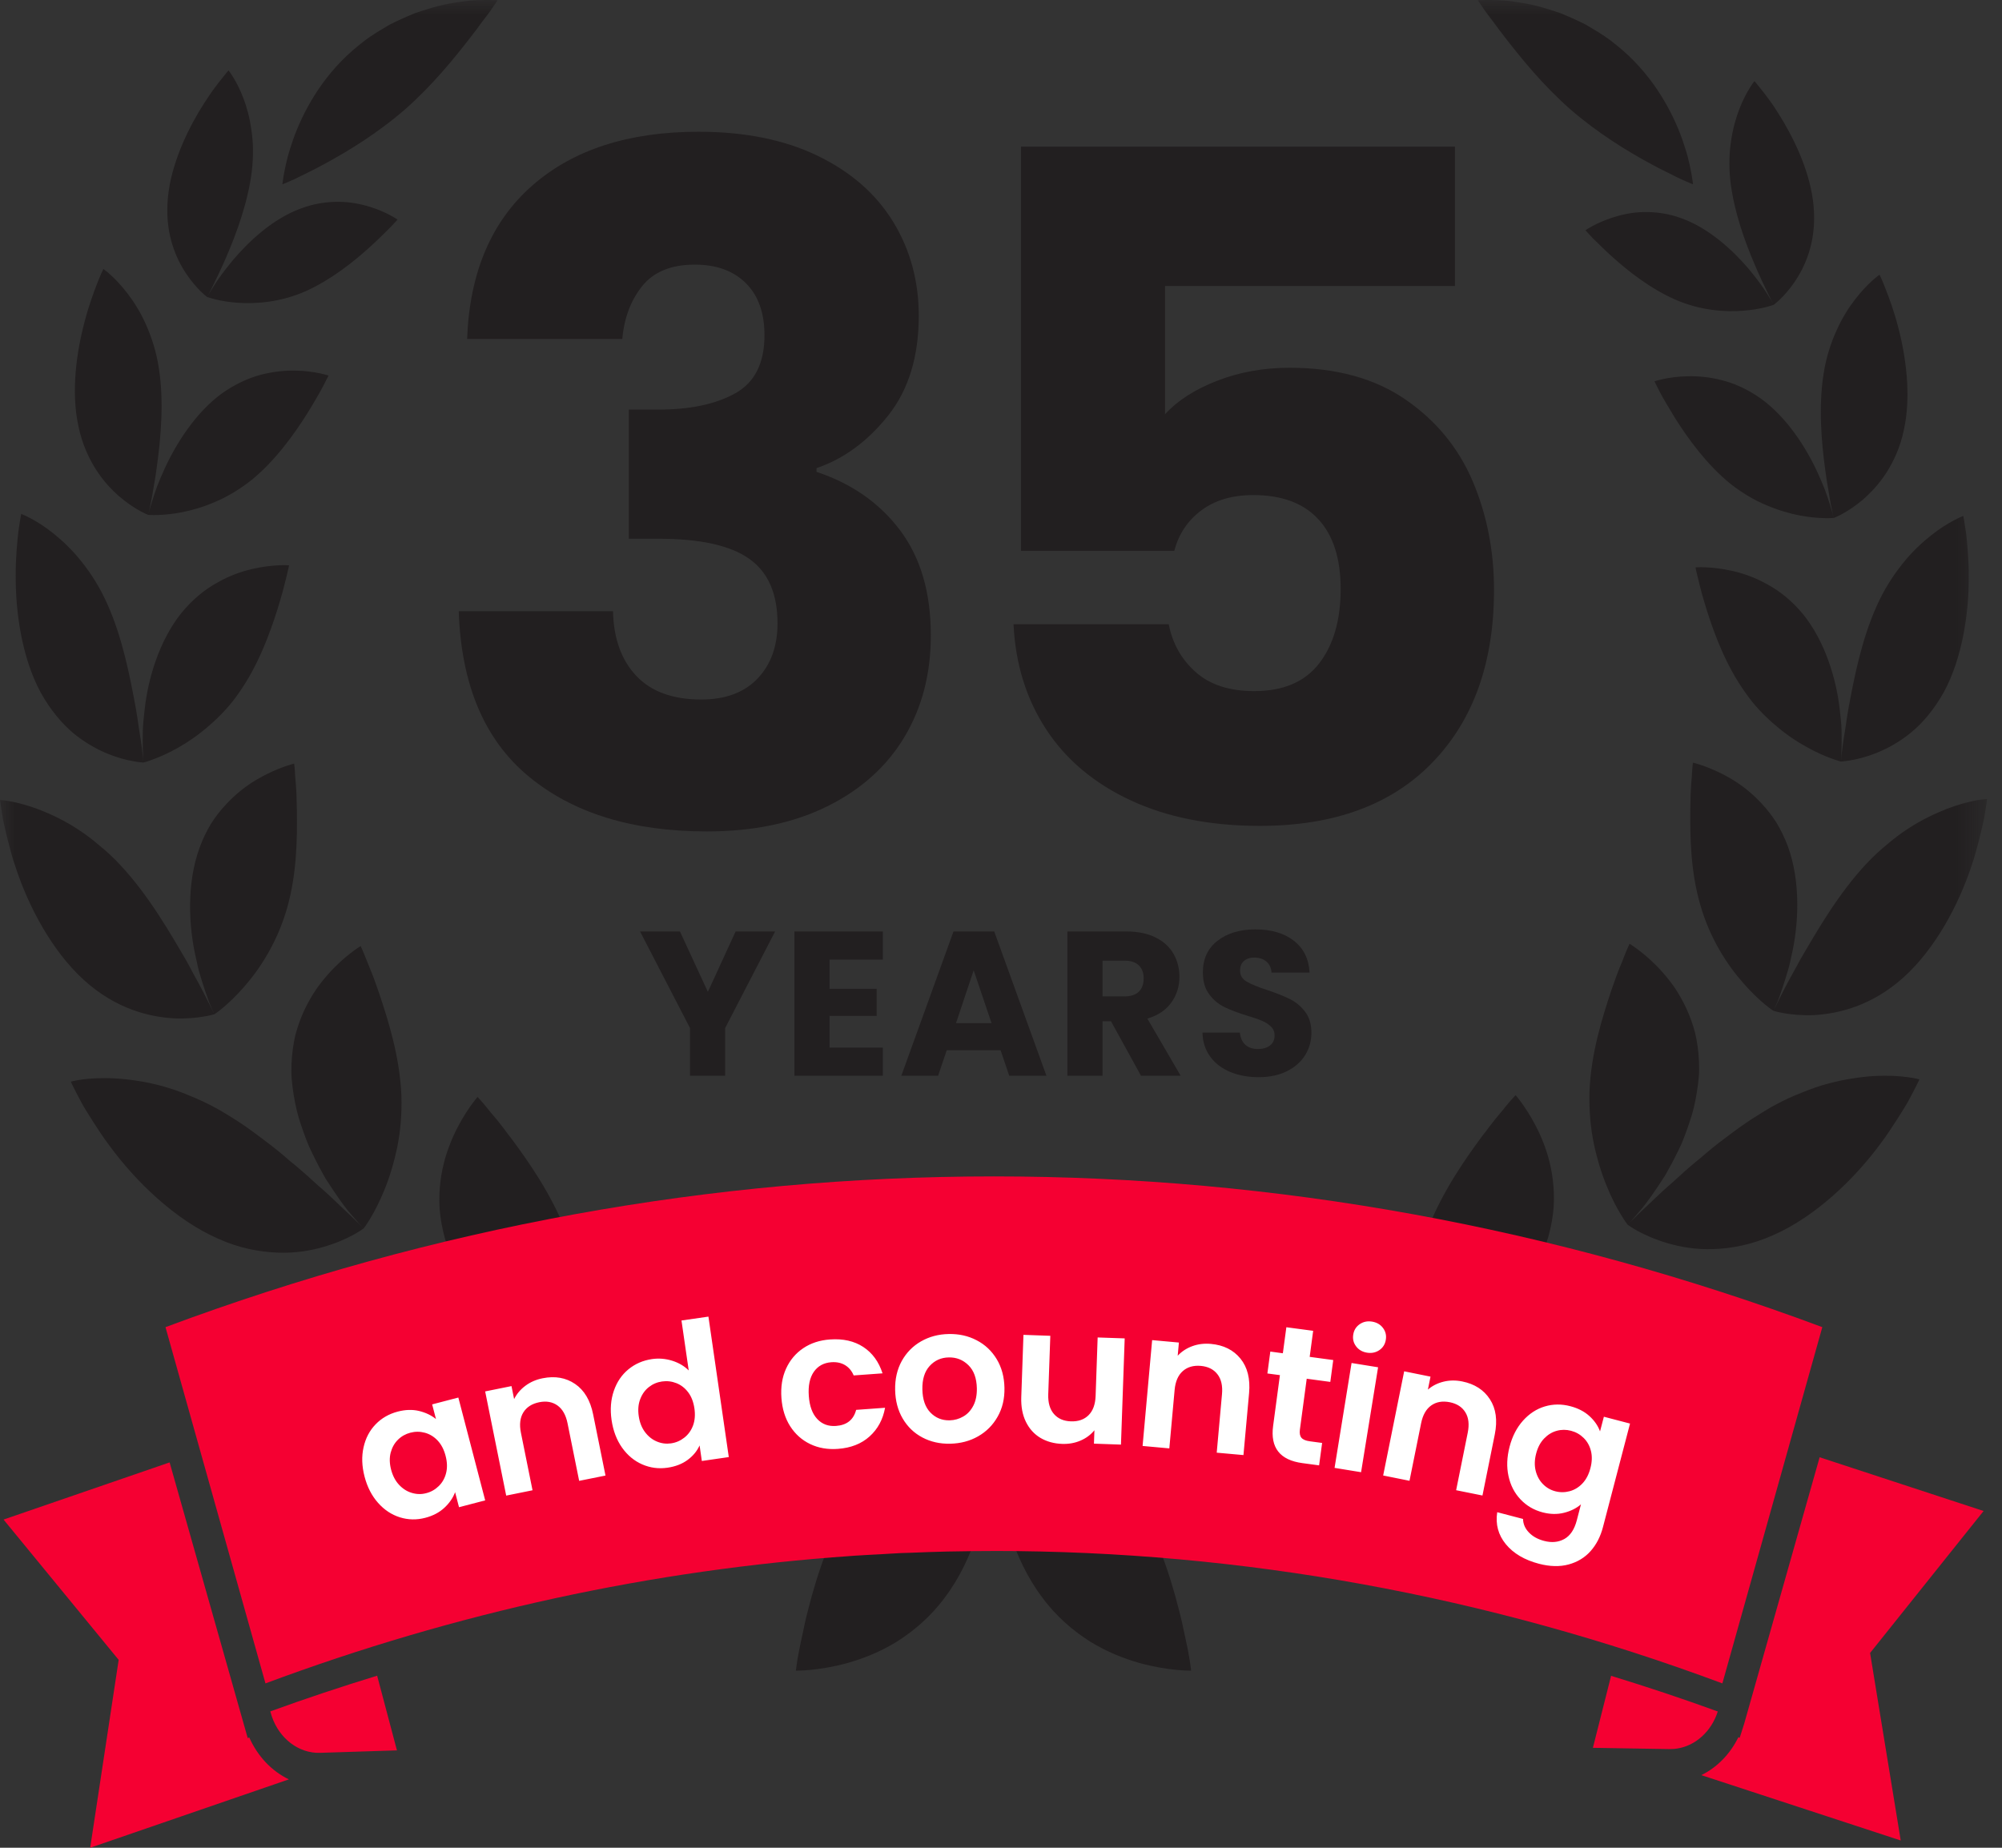
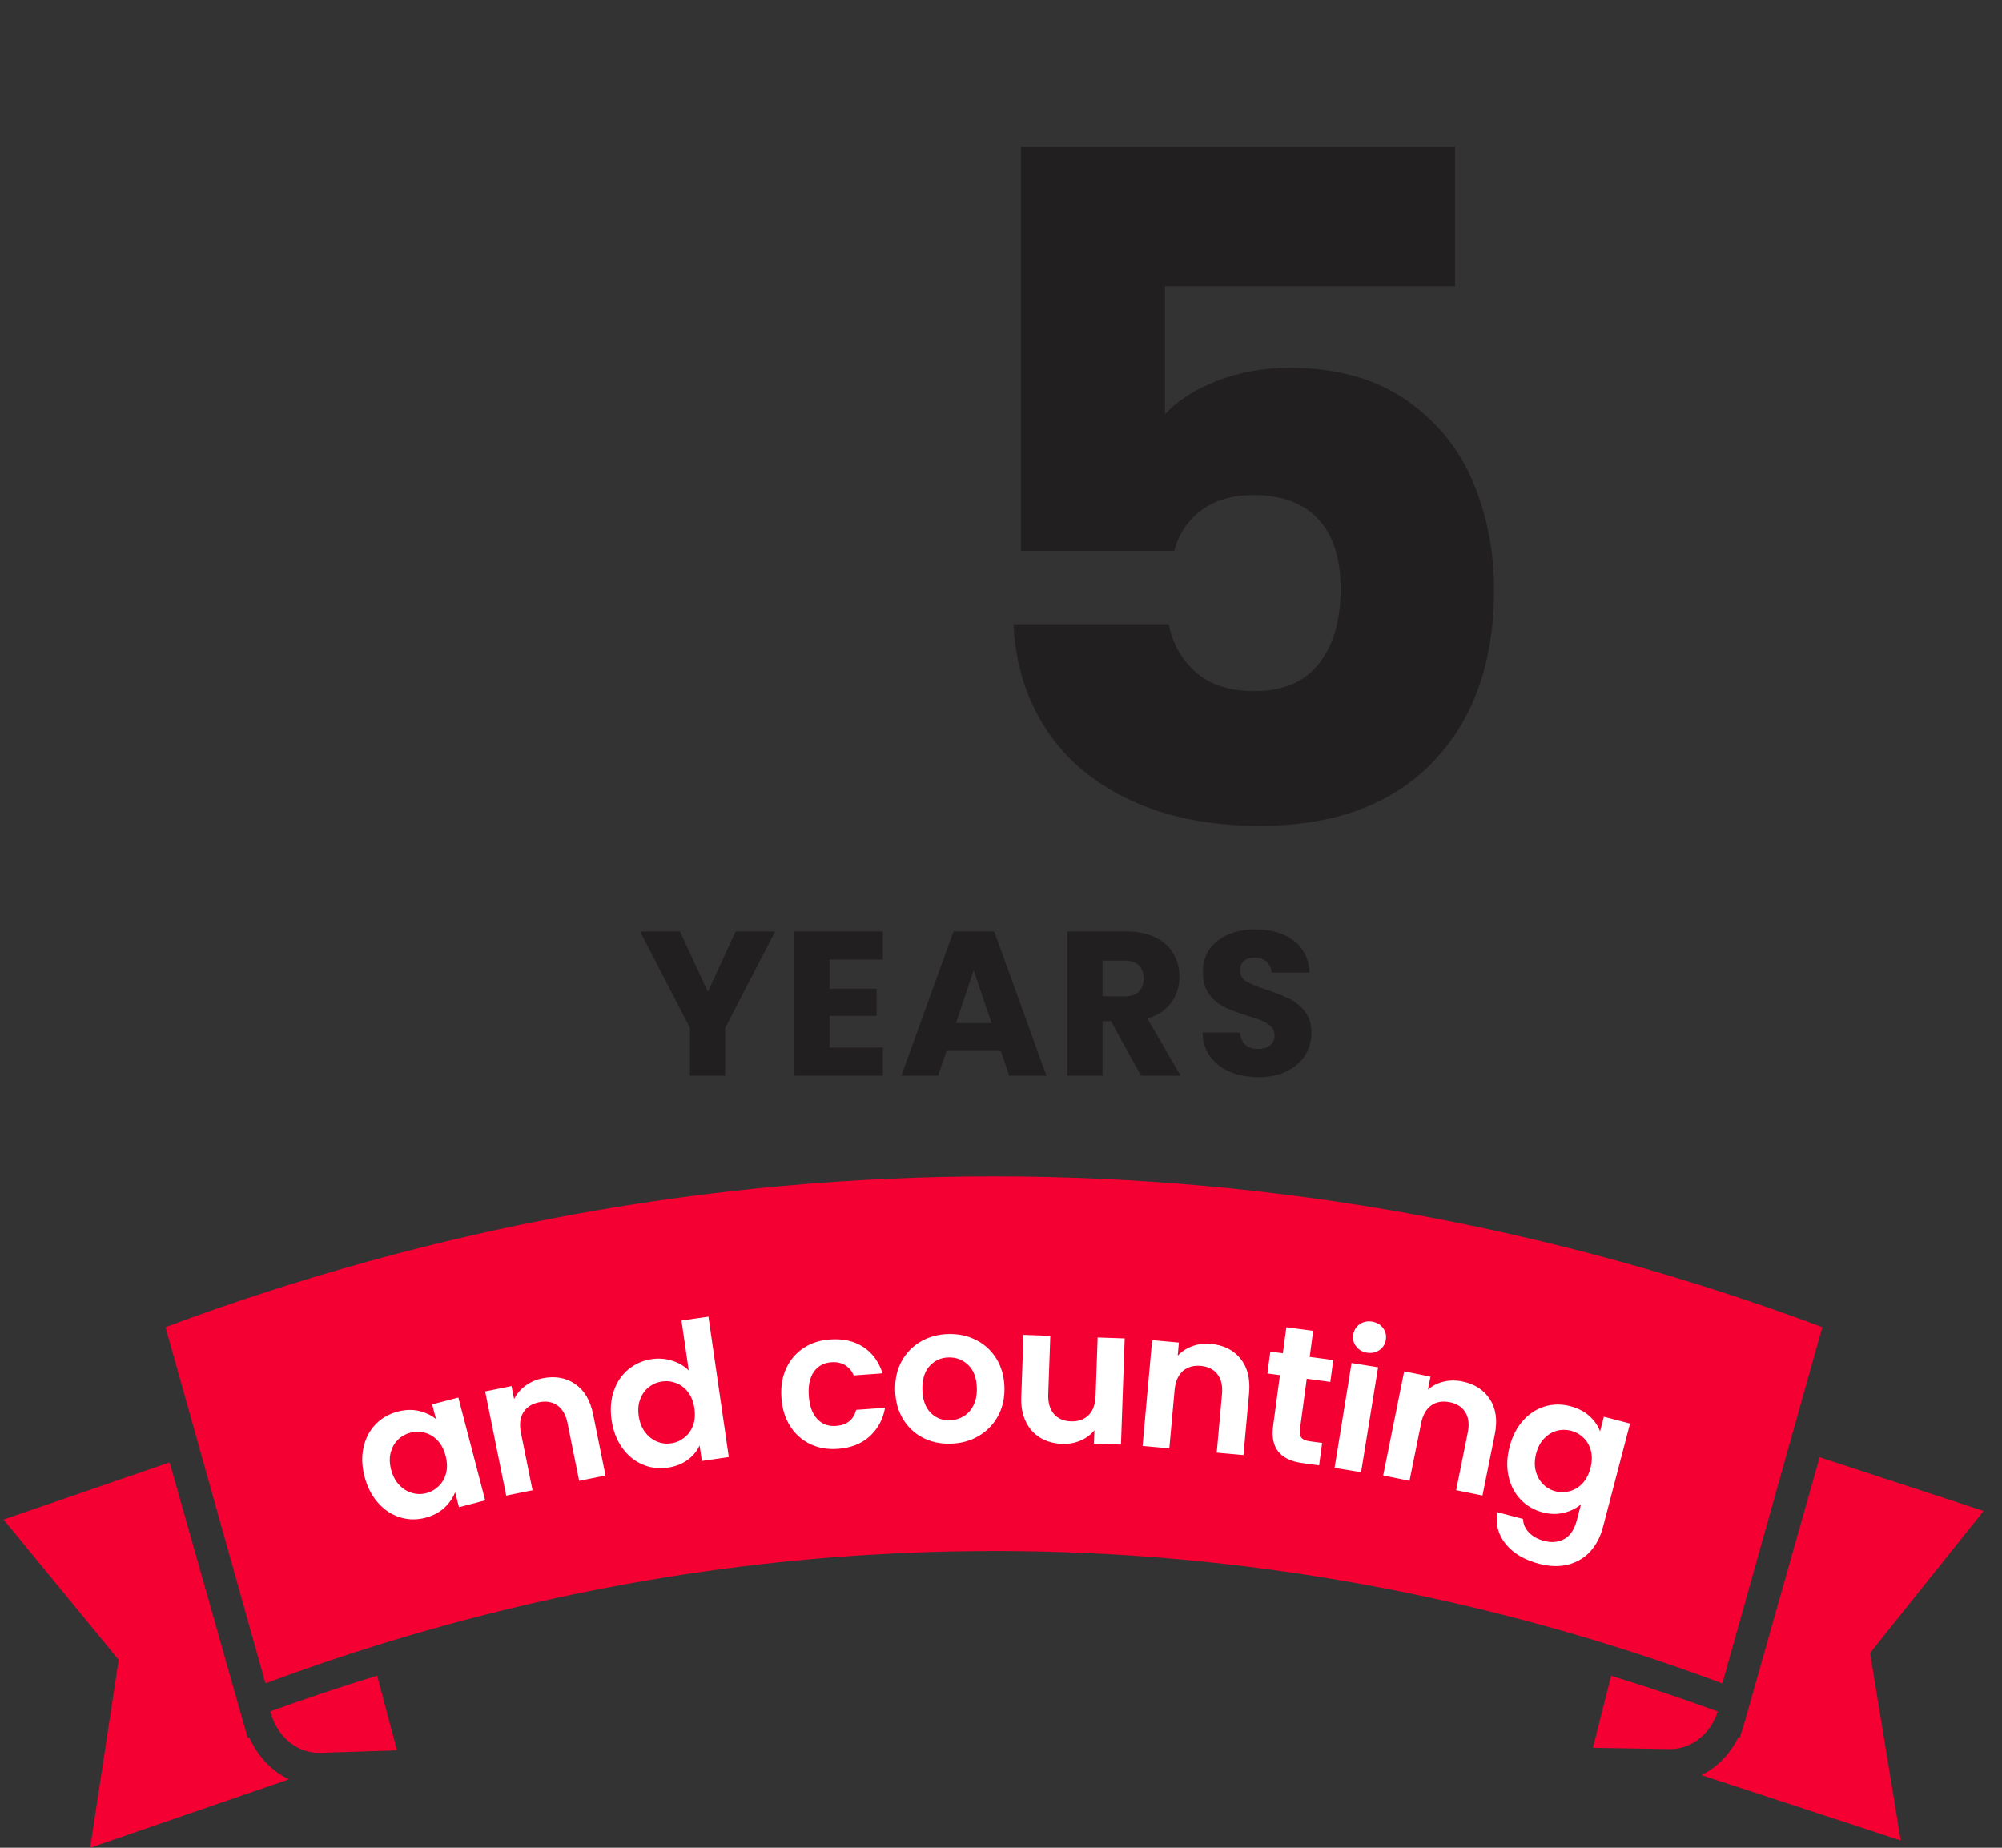
<svg xmlns="http://www.w3.org/2000/svg" xmlns:xlink="http://www.w3.org/1999/xlink" width="65px" height="60px" viewBox="0 0 65 60" version="1.1">
  <rect x="0" y="0" width="65" height="60" fill="#333333" stroke="none" />
  <title>CA5AC9FD-CBB4-4AA9-AF81-0F9C4CB9BD31</title>
  <defs>
    <polygon id="path-1" points="0 0 64.514 0 64.514 56.352 0 56.352" />
  </defs>
  <g id="MM-Home" stroke="none" stroke-width="1" fill="none" fill-rule="evenodd">
    <g transform="translate(-143, -550)" id="35-YEARS">
      <g transform="translate(143, 550)">
-         <path d="M17.278,6.028 C18.605,4.862 20.406,4.278 22.679,4.278 C24.188,4.278 25.48,4.54 26.556,5.063 C27.632,5.586 28.447,6.3 29,7.205 C29.553,8.11 29.83,9.127 29.83,10.253 C29.83,11.58 29.498,12.662 28.834,13.496 C28.17,14.331 27.396,14.899 26.511,15.201 L26.511,15.322 C27.657,15.704 28.562,16.338 29.226,17.223 C29.89,18.108 30.222,19.244 30.222,20.632 C30.222,21.88 29.935,22.981 29.362,23.936 C28.789,24.892 27.954,25.641 26.858,26.184 C25.761,26.727 24.459,26.998 22.95,26.998 C20.537,26.998 18.61,26.406 17.172,25.218 C15.734,24.032 14.974,22.242 14.894,19.848 L19.903,19.848 C19.923,20.733 20.174,21.432 20.657,21.945 C21.14,22.458 21.844,22.714 22.769,22.714 C23.554,22.714 24.162,22.488 24.595,22.035 C25.027,21.583 25.244,20.984 25.244,20.24 C25.244,19.274 24.937,18.576 24.323,18.143 C23.71,17.71 22.729,17.494 21.381,17.494 L20.416,17.494 L20.416,13.3 L21.381,13.3 C22.407,13.3 23.237,13.124 23.871,12.772 C24.504,12.42 24.821,11.791 24.821,10.886 C24.821,10.162 24.62,9.599 24.218,9.197 C23.815,8.794 23.262,8.593 22.558,8.593 C21.793,8.593 21.226,8.825 20.853,9.287 C20.481,9.75 20.265,10.323 20.205,11.007 L15.166,11.007 C15.246,8.855 15.95,7.195 17.278,6.028" id="Fill-1" fill="#221F20" />
        <path d="M47.239,9.287 L37.826,9.287 L37.826,13.451 C38.228,13.009 38.791,12.647 39.515,12.365 C40.239,12.083 41.024,11.942 41.869,11.942 C43.377,11.942 44.629,12.285 45.625,12.968 C46.621,13.652 47.35,14.537 47.813,15.623 C48.275,16.71 48.507,17.886 48.507,19.154 C48.507,21.507 47.843,23.373 46.515,24.751 C45.188,26.129 43.317,26.818 40.903,26.818 C39.294,26.818 37.896,26.541 36.709,25.988 C35.522,25.435 34.607,24.665 33.964,23.68 C33.32,22.694 32.968,21.558 32.907,20.27 L37.946,20.27 C38.067,20.894 38.358,21.412 38.821,21.824 C39.284,22.236 39.917,22.442 40.722,22.442 C41.667,22.442 42.371,22.141 42.834,21.537 C43.297,20.934 43.528,20.13 43.528,19.124 C43.528,18.138 43.287,17.384 42.804,16.861 C42.321,16.338 41.617,16.076 40.692,16.076 C40.008,16.076 39.444,16.242 39.002,16.574 C38.56,16.906 38.268,17.343 38.127,17.886 L33.149,17.886 L33.149,4.761 L47.239,4.761 L47.239,9.287 Z" id="Fill-3" fill="#221F20" />
        <polygon id="Fill-5" fill="#221F20" points="25.166 30.246 23.544 33.383 23.544 34.931 22.403 34.931 22.403 33.383 20.781 30.246 22.076 30.246 22.983 32.208 23.884 30.246" />
        <polygon id="Fill-7" fill="#221F20" points="26.934 31.16 26.934 32.108 28.463 32.108 28.463 32.989 26.934 32.989 26.934 34.017 28.663 34.017 28.663 34.931 25.793 34.931 25.793 30.246 28.663 30.246 28.663 31.16" />
        <path d="M32.193,33.223 L31.613,31.507 L31.039,33.223 L32.193,33.223 Z M32.487,34.104 L30.738,34.104 L30.458,34.931 L29.264,34.931 L30.958,30.246 L32.28,30.246 L33.975,34.931 L32.767,34.931 L32.487,34.104 Z" id="Fill-9" fill="#221F20" />
-         <path d="M35.797,32.355 L36.505,32.355 C36.714,32.355 36.87,32.304 36.975,32.202 C37.08,32.099 37.132,31.954 37.132,31.768 C37.132,31.59 37.08,31.45 36.975,31.347 C36.87,31.245 36.714,31.194 36.505,31.194 L35.797,31.194 L35.797,32.355 Z M37.045,34.931 L36.071,33.162 L35.797,33.162 L35.797,34.931 L34.656,34.931 L34.656,30.246 L36.571,30.246 C36.941,30.246 37.255,30.311 37.516,30.44 C37.776,30.569 37.971,30.746 38.1,30.97 C38.229,31.195 38.293,31.445 38.293,31.721 C38.293,32.032 38.205,32.311 38.03,32.555 C37.854,32.8 37.595,32.973 37.252,33.076 L38.333,34.931 L37.045,34.931 Z" id="Fill-11" fill="#221F20" />
+         <path d="M35.797,32.355 L36.505,32.355 C36.714,32.355 36.87,32.304 36.975,32.202 C37.08,32.099 37.132,31.954 37.132,31.768 C37.132,31.59 37.08,31.45 36.975,31.347 C36.87,31.245 36.714,31.194 36.505,31.194 L35.797,31.194 L35.797,32.355 M37.045,34.931 L36.071,33.162 L35.797,33.162 L35.797,34.931 L34.656,34.931 L34.656,30.246 L36.571,30.246 C36.941,30.246 37.255,30.311 37.516,30.44 C37.776,30.569 37.971,30.746 38.1,30.97 C38.229,31.195 38.293,31.445 38.293,31.721 C38.293,32.032 38.205,32.311 38.03,32.555 C37.854,32.8 37.595,32.973 37.252,33.076 L38.333,34.931 L37.045,34.931 Z" id="Fill-11" fill="#221F20" />
        <path d="M39.948,34.811 C39.677,34.7 39.46,34.535 39.297,34.317 C39.135,34.099 39.049,33.837 39.041,33.53 L40.255,33.53 C40.273,33.703 40.333,33.835 40.435,33.927 C40.538,34.018 40.671,34.063 40.836,34.063 C41.005,34.063 41.138,34.024 41.236,33.947 C41.334,33.869 41.383,33.761 41.383,33.623 C41.383,33.508 41.344,33.412 41.266,33.336 C41.188,33.26 41.093,33.198 40.979,33.149 C40.866,33.1 40.705,33.045 40.495,32.982 C40.193,32.889 39.946,32.795 39.755,32.702 C39.563,32.609 39.399,32.471 39.261,32.288 C39.123,32.106 39.054,31.868 39.054,31.574 C39.054,31.138 39.212,30.797 39.528,30.55 C39.844,30.303 40.255,30.179 40.762,30.179 C41.278,30.179 41.694,30.303 42.011,30.55 C42.326,30.797 42.495,31.14 42.518,31.581 L41.283,31.581 C41.274,31.43 41.218,31.31 41.116,31.224 C41.014,31.137 40.882,31.094 40.722,31.094 C40.584,31.094 40.473,31.13 40.389,31.204 C40.304,31.277 40.262,31.383 40.262,31.521 C40.262,31.672 40.333,31.79 40.475,31.874 C40.618,31.959 40.84,32.05 41.143,32.148 C41.445,32.25 41.691,32.348 41.88,32.442 C42.069,32.535 42.233,32.671 42.371,32.849 C42.509,33.027 42.578,33.256 42.578,33.536 C42.578,33.803 42.51,34.046 42.374,34.264 C42.238,34.482 42.042,34.655 41.783,34.784 C41.525,34.913 41.221,34.978 40.869,34.978 C40.527,34.978 40.22,34.922 39.948,34.811" id="Fill-13" fill="#221F20" />
        <g id="Group-17">
          <mask id="mask-2" fill="white">
            <use xlink:href="#path-1" />
          </mask>
          <g id="Clip-16" />
-           <path d="M54.21,56.351 C54.218,56.352 54.226,56.352 54.234,56.352 C54.265,56.352 54.294,56.349 54.324,56.347 C54.283,56.35 54.241,56.352 54.198,56.351 L54.21,56.351 Z M38.457,53.054 C38.409,52.814 38.349,52.543 38.273,52.26 C37.984,51.111 37.503,49.649 36.682,48.385 C35.847,47.126 34.751,46.307 33.858,45.812 C32.961,45.315 32.257,45.153 32.257,45.153 C32.257,45.153 32.281,45.404 32.292,45.831 C32.305,46.15 32.293,46.567 32.257,47.043 C32.269,47.201 32.283,47.365 32.3,47.534 C32.458,48.895 32.877,50.598 33.834,51.865 C34.3,52.503 34.862,52.968 35.398,53.308 C35.944,53.646 36.502,53.859 36.984,53.997 C37.956,54.267 38.673,54.248 38.673,54.248 C38.673,54.248 38.652,54.035 38.587,53.684 C38.557,53.503 38.506,53.294 38.457,53.054 L38.457,53.054 Z M32.223,45.831 C32.234,45.404 32.257,45.153 32.257,45.153 C32.257,45.153 31.553,45.315 30.657,45.812 C29.764,46.307 28.668,47.126 27.835,48.385 C27.009,49.649 26.531,51.111 26.241,52.26 C26.165,52.543 26.106,52.814 26.058,53.054 C26.008,53.294 25.96,53.503 25.927,53.684 C25.862,54.035 25.841,54.248 25.841,54.248 C25.841,54.248 26.557,54.267 27.531,53.997 C28.013,53.859 28.57,53.646 29.118,53.308 C29.653,52.968 30.216,52.503 30.683,51.865 C31.64,50.598 32.057,48.895 32.213,47.534 C32.23,47.365 32.245,47.201 32.257,47.043 C32.221,46.567 32.209,46.15 32.223,45.831 L32.223,45.831 Z M49.17,49.324 C48.957,49.12 48.634,48.848 48.21,48.572 C47.789,48.299 47.251,48 46.626,47.749 C46.005,47.51 45.274,47.273 44.459,47.14 C44.046,47.06 43.63,47.006 43.218,46.974 C42.801,46.924 42.388,46.894 41.985,46.88 C41.579,46.846 41.183,46.834 40.804,46.829 C40.422,46.806 40.057,46.795 39.718,46.795 C39.036,46.763 38.453,46.772 38.036,46.747 C37.672,46.739 37.436,46.743 37.381,46.744 C37.436,46.743 37.671,46.735 38.033,46.703 C38.449,46.68 39.027,46.574 39.673,46.413 C39.993,46.317 40.331,46.202 40.671,46.073 C41.008,45.926 41.348,45.756 41.678,45.569 C42.003,45.367 42.317,45.144 42.608,44.907 C42.894,44.65 43.155,44.372 43.379,44.084 C43.821,43.475 44.077,42.875 44.2,42.275 C44.325,41.686 44.335,41.148 44.287,40.672 C44.242,40.199 44.149,39.81 44.07,39.539 C43.992,39.265 43.928,39.111 43.928,39.111 C43.928,39.111 43.766,39.189 43.509,39.348 C43.38,39.431 43.223,39.511 43.049,39.624 C42.963,39.677 42.874,39.734 42.779,39.799 C42.682,39.858 42.582,39.918 42.479,39.985 C41.659,40.528 40.631,41.238 39.726,42.211 C39.5,42.447 39.296,42.714 39.105,42.962 C38.916,43.211 38.742,43.468 38.587,43.726 C38.51,43.852 38.435,43.983 38.365,44.11 C38.295,44.234 38.229,44.356 38.167,44.475 C38.043,44.719 37.937,44.953 37.843,45.179 C37.66,45.622 37.537,46.013 37.464,46.294 C37.392,46.577 37.368,46.744 37.368,46.744 C37.368,46.744 37.39,46.914 37.471,47.191 C37.549,47.466 37.685,47.85 37.926,48.282 C38.048,48.499 38.195,48.728 38.376,48.961 C38.466,49.078 38.566,49.195 38.673,49.313 C38.782,49.423 38.899,49.538 39.026,49.648 C39.28,49.869 39.574,50.083 39.917,50.285 C40.258,50.485 40.644,50.644 41.082,50.788 C41.522,50.94 41.985,51.021 42.467,51.085 C42.95,51.154 43.439,51.159 43.929,51.145 C44.422,51.14 44.901,51.081 45.368,51.007 C45.84,50.945 46.283,50.837 46.699,50.727 C46.906,50.676 47.109,50.621 47.301,50.561 C47.488,50.499 47.667,50.437 47.837,50.375 C48.176,50.25 48.481,50.14 48.723,50.032 C49.205,49.809 49.488,49.662 49.488,49.662 C49.488,49.662 49.385,49.526 49.17,49.324 L49.17,49.324 Z M55.943,42.56 C55.716,42.503 55.465,42.452 55.192,42.411 C54.918,42.37 54.623,42.335 54.311,42.324 C53.998,42.308 53.672,42.314 53.326,42.34 C52.975,42.358 52.612,42.404 52.236,42.478 C51.476,42.613 50.73,42.845 50.014,43.085 C49.664,43.213 49.311,43.333 48.981,43.459 C48.817,43.526 48.655,43.588 48.498,43.653 C48.34,43.71 48.186,43.77 48.039,43.825 C47.455,44.073 46.941,44.267 46.588,44.43 C46.411,44.512 46.264,44.561 46.166,44.604 C46.068,44.648 46.014,44.671 46.014,44.671 C46.014,44.671 46.099,44.807 46.273,45.014 C46.448,45.221 46.714,45.499 47.087,45.782 C47.455,46.058 47.928,46.331 48.527,46.531 C48.83,46.635 49.154,46.706 49.51,46.749 C49.867,46.789 50.262,46.812 50.676,46.775 C51.087,46.736 51.515,46.662 51.94,46.554 C52.357,46.437 52.775,46.29 53.187,46.122 C53.586,45.945 53.975,45.745 54.348,45.542 C54.716,45.333 55.055,45.106 55.373,44.887 C55.452,44.832 55.531,44.779 55.607,44.726 C55.681,44.669 55.752,44.614 55.824,44.558 C55.964,44.448 56.095,44.342 56.22,44.241 C56.47,44.034 56.692,43.848 56.858,43.678 C57.203,43.349 57.398,43.14 57.398,43.14 C57.398,43.14 57.265,43.053 57.014,42.938 C56.764,42.82 56.401,42.678 55.943,42.56 L55.943,42.56 Z M60.872,34.939 C60.654,34.95 60.417,34.978 60.167,35.017 C59.911,35.054 59.642,35.109 59.363,35.185 C59.085,35.258 58.795,35.357 58.502,35.479 C58.201,35.594 57.89,35.739 57.582,35.909 C57.424,35.994 57.277,36.088 57.122,36.183 C56.969,36.275 56.817,36.374 56.671,36.475 C56.376,36.677 56.097,36.893 55.817,37.102 C55.679,37.208 55.545,37.318 55.416,37.427 C55.35,37.484 55.287,37.539 55.223,37.592 C55.159,37.645 55.095,37.698 55.03,37.751 C54.778,37.96 54.543,38.172 54.329,38.372 C53.878,38.756 53.527,39.119 53.257,39.362 C52.993,39.613 52.846,39.769 52.846,39.769 C52.846,39.769 52.966,39.859 53.184,39.979 C53.405,40.098 53.728,40.248 54.143,40.369 C54.554,40.489 55.065,40.583 55.636,40.56 C56.21,40.54 56.872,40.422 57.562,40.112 C58.958,39.503 60.233,38.257 61.059,37.132 C61.271,36.852 61.445,36.576 61.606,36.33 C61.762,36.082 61.905,35.861 62.005,35.668 C62.209,35.286 62.32,35.049 62.32,35.049 C62.32,35.049 62.177,35.008 61.923,34.976 C61.67,34.941 61.308,34.918 60.872,34.939 L60.872,34.939 Z M64.145,25.993 C63.914,26.039 63.589,26.119 63.212,26.264 C62.842,26.411 62.394,26.616 61.951,26.908 C61.728,27.053 61.502,27.221 61.279,27.412 C61.047,27.6 60.816,27.814 60.592,28.053 C59.693,29.014 59.002,30.212 58.454,31.154 C58.389,31.274 58.326,31.391 58.266,31.499 C58.204,31.61 58.146,31.713 58.092,31.814 C57.983,32.015 57.89,32.194 57.817,32.343 C57.667,32.642 57.577,32.821 57.577,32.821 C57.577,32.821 57.708,32.865 57.939,32.904 C58.169,32.941 58.501,32.98 58.899,32.962 C59.68,32.918 60.771,32.67 61.809,31.732 C62.845,30.798 63.603,29.35 64.005,28.131 C64.114,27.828 64.183,27.536 64.256,27.274 C64.321,27.012 64.378,26.777 64.418,26.579 C64.488,26.184 64.514,25.947 64.514,25.947 C64.514,25.947 64.376,25.952 64.145,25.993 L64.145,25.993 Z M60.93,19.682 C60.436,20.778 60.196,22.029 60.013,23.013 C59.969,23.262 59.939,23.492 59.907,23.699 C59.87,23.903 59.845,24.087 59.824,24.239 C59.793,24.474 59.779,24.636 59.774,24.699 C59.778,24.636 59.788,24.473 59.792,24.236 C59.794,24.082 59.794,23.899 59.791,23.689 C59.783,23.482 59.756,23.252 59.728,23.006 C59.615,22.029 59.249,20.817 58.539,19.942 C58.177,19.505 57.785,19.194 57.38,18.974 C56.982,18.751 56.596,18.617 56.244,18.539 C55.55,18.381 55.049,18.424 55.049,18.424 C55.049,18.424 55.076,18.578 55.143,18.829 C55.174,18.955 55.208,19.107 55.256,19.277 C55.303,19.447 55.361,19.636 55.421,19.833 C55.679,20.641 56.051,21.629 56.658,22.477 C56.95,22.907 57.301,23.262 57.649,23.556 C57.987,23.848 58.335,24.08 58.65,24.252 C58.964,24.43 59.245,24.549 59.447,24.623 C59.649,24.698 59.771,24.729 59.771,24.729 C59.771,24.729 59.898,24.721 60.107,24.685 C60.318,24.648 60.613,24.577 60.949,24.439 C61.287,24.303 61.668,24.096 62.052,23.783 C62.427,23.471 62.788,23.05 63.106,22.485 C63.723,21.353 63.924,19.886 63.92,18.739 C63.924,18.452 63.908,18.183 63.891,17.944 C63.875,17.702 63.857,17.489 63.834,17.314 C63.785,16.962 63.744,16.753 63.744,16.753 C63.744,16.753 63.268,16.93 62.691,17.39 C62.404,17.617 62.078,17.918 61.774,18.3 C61.475,18.675 61.171,19.135 60.93,19.682 L60.93,19.682 Z M56.979,8.608 C57.136,8.99 57.297,9.307 57.405,9.537 C57.488,9.709 57.551,9.824 57.577,9.871 C57.55,9.824 57.484,9.71 57.381,9.549 C57.25,9.335 57.037,9.047 56.777,8.732 C56.247,8.112 55.479,7.406 54.596,7.089 C54.162,6.927 53.737,6.879 53.366,6.886 C52.989,6.893 52.651,6.969 52.372,7.059 C51.813,7.238 51.477,7.477 51.477,7.477 C51.477,7.477 51.559,7.574 51.708,7.73 C51.783,7.806 51.877,7.893 51.983,7.997 C52.086,8.1 52.205,8.213 52.336,8.33 C52.861,8.804 53.58,9.372 54.399,9.732 C55.218,10.087 56.015,10.137 56.607,10.089 C57.2,10.045 57.59,9.896 57.59,9.896 C57.59,9.896 57.928,9.652 58.268,9.153 C58.607,8.654 58.947,7.898 58.895,6.872 C58.85,5.84 58.381,4.762 57.908,3.959 C57.79,3.759 57.672,3.575 57.564,3.412 C57.452,3.251 57.345,3.111 57.257,2.996 C57.077,2.766 56.963,2.633 56.963,2.633 C56.963,2.633 56.698,2.959 56.476,3.532 C56.365,3.817 56.266,4.159 56.206,4.557 C56.142,4.957 56.13,5.399 56.182,5.888 C56.298,6.866 56.652,7.854 56.979,8.608 L56.979,8.608 Z M46.569,44.391 C46.903,44.191 47.377,43.917 47.857,43.517 C47.979,43.418 48.103,43.317 48.227,43.209 C48.35,43.099 48.471,42.974 48.59,42.855 C48.832,42.611 49.073,42.354 49.285,42.057 C49.719,41.494 50.069,40.841 50.268,40.169 C50.363,39.829 50.42,39.503 50.444,39.195 C50.464,38.882 50.448,38.578 50.414,38.298 C50.379,38.017 50.322,37.755 50.25,37.514 C50.178,37.268 50.09,37.043 49.998,36.84 C49.815,36.436 49.616,36.116 49.464,35.898 C49.312,35.679 49.208,35.562 49.208,35.562 C49.208,35.562 49.081,35.691 48.89,35.923 C48.8,36.045 48.678,36.176 48.55,36.337 C48.486,36.417 48.419,36.502 48.351,36.592 C48.317,36.64 48.283,36.686 48.248,36.732 C48.212,36.781 48.174,36.827 48.135,36.875 C47.549,37.665 46.835,38.696 46.368,39.882 C46.257,40.185 46.158,40.471 46.084,40.767 C46.011,41.061 45.958,41.356 45.914,41.627 C45.829,42.181 45.81,42.705 45.822,43.163 C45.832,43.611 45.877,43.988 45.923,44.255 C45.969,44.519 46.014,44.671 46.014,44.671 C46.014,44.671 46.068,44.648 46.164,44.602 C46.26,44.552 46.404,44.494 46.569,44.391 L46.569,44.391 Z M54.069,38.158 C54.214,37.905 54.36,37.631 54.499,37.344 C54.534,37.27 54.568,37.197 54.603,37.123 C54.632,37.049 54.663,36.974 54.692,36.896 C54.752,36.741 54.807,36.585 54.859,36.426 C54.97,36.114 55.044,35.781 55.095,35.449 C55.122,35.284 55.143,35.118 55.157,34.953 C55.171,34.789 55.166,34.619 55.161,34.456 C55.145,34.125 55.104,33.819 55.035,33.536 C54.96,33.249 54.863,32.987 54.752,32.746 C54.64,32.506 54.516,32.29 54.385,32.09 C54.252,31.895 54.108,31.716 53.97,31.561 C53.695,31.253 53.428,31.023 53.231,30.872 C53.035,30.722 52.908,30.646 52.908,30.646 C52.908,30.646 52.832,30.801 52.727,31.07 C52.681,31.207 52.605,31.364 52.536,31.548 C52.463,31.729 52.398,31.941 52.315,32.162 C52.014,33.063 51.655,34.219 51.607,35.44 C51.591,36.056 51.641,36.622 51.748,37.144 C51.862,37.668 52.006,38.126 52.167,38.516 C52.325,38.907 52.494,39.222 52.625,39.436 C52.754,39.654 52.846,39.769 52.846,39.769 C52.846,39.769 52.996,39.613 53.229,39.337 C53.468,39.066 53.758,38.645 54.069,38.158 L54.069,38.158 Z M57.785,32.332 C57.841,32.171 57.906,31.984 57.973,31.766 C58.005,31.66 58.04,31.545 58.076,31.423 C58.109,31.304 58.134,31.177 58.163,31.044 C58.407,30 58.465,28.616 58.045,27.474 C57.936,27.186 57.809,26.929 57.67,26.701 C57.52,26.469 57.357,26.264 57.191,26.087 C56.854,25.724 56.507,25.464 56.166,25.266 C55.833,25.073 55.531,24.951 55.315,24.871 C55.099,24.795 54.965,24.765 54.965,24.765 C54.965,24.765 54.944,24.922 54.931,25.191 C54.92,25.324 54.904,25.485 54.897,25.669 C54.883,25.848 54.89,26.055 54.88,26.276 C54.872,27.159 54.885,28.29 55.206,29.389 C55.521,30.485 56.083,31.341 56.61,31.934 C56.867,32.228 57.105,32.451 57.283,32.598 C57.463,32.75 57.577,32.821 57.577,32.821 C57.577,32.821 57.598,32.778 57.636,32.693 C57.674,32.61 57.732,32.488 57.785,32.332 L57.785,32.332 Z M59.255,15.917 C59.185,15.74 59.105,15.544 59.01,15.34 C58.632,14.517 58.007,13.544 57.167,12.94 C56.74,12.638 56.317,12.45 55.91,12.347 C55.502,12.241 55.123,12.211 54.8,12.218 C54.476,12.222 54.206,12.266 54.015,12.305 C53.825,12.347 53.716,12.381 53.716,12.381 C53.716,12.381 53.781,12.512 53.891,12.731 C54.006,12.947 54.181,13.245 54.389,13.583 C54.816,14.257 55.417,15.089 56.183,15.71 C56.574,16.016 56.965,16.246 57.357,16.407 C57.74,16.57 58.108,16.676 58.432,16.738 C59.079,16.862 59.539,16.818 59.539,16.818 C59.539,16.818 59.97,16.66 60.477,16.23 C60.729,16.011 61.004,15.726 61.244,15.354 C61.478,14.988 61.695,14.526 61.812,13.972 C62.06,12.857 61.883,11.576 61.621,10.592 C61.494,10.1 61.338,9.682 61.223,9.388 C61.111,9.093 61.024,8.921 61.024,8.921 C61.024,8.921 60.928,8.987 60.782,9.118 C60.637,9.25 60.44,9.449 60.233,9.719 C60.026,9.985 59.811,10.321 59.632,10.723 C59.448,11.123 59.292,11.597 59.209,12.13 C59.037,13.206 59.138,14.361 59.262,15.266 C59.292,15.492 59.324,15.701 59.359,15.887 C59.388,16.078 59.417,16.246 59.443,16.382 C59.489,16.618 59.527,16.77 59.536,16.808 C59.527,16.77 59.487,16.619 59.415,16.388 C59.372,16.255 59.322,16.094 59.255,15.917 L59.255,15.917 Z M48.497,0.727 C48.603,0.872 48.723,1.037 48.856,1.205 C49.392,1.895 50.087,2.759 50.983,3.548 C51.882,4.33 52.853,4.921 53.629,5.339 C53.82,5.442 54.003,5.537 54.165,5.615 C54.326,5.697 54.467,5.764 54.586,5.822 C54.825,5.932 54.968,5.985 54.968,5.985 C54.968,5.985 54.954,5.835 54.905,5.578 C54.88,5.449 54.848,5.293 54.802,5.113 C54.756,4.936 54.691,4.741 54.618,4.523 C54.314,3.67 53.726,2.543 52.696,1.644 C52.567,1.532 52.436,1.426 52.305,1.325 C52.174,1.223 52.033,1.134 51.897,1.046 C51.759,0.961 51.622,0.879 51.486,0.8 C51.346,0.729 51.206,0.663 51.068,0.6 C50.93,0.538 50.794,0.481 50.662,0.426 C50.525,0.38 50.392,0.336 50.261,0.297 C50.001,0.214 49.755,0.152 49.523,0.113 C49.291,0.069 49.079,0.042 48.893,0.019 C48.704,0.007 48.54,0.003 48.406,0 C48.137,-0.002 47.985,0.01 47.985,0.01 C47.985,0.01 48.068,0.143 48.219,0.357 C48.295,0.463 48.39,0.586 48.497,0.727 L48.497,0.727 Z M9.973,5.615 C10.135,5.537 10.318,5.442 10.508,5.339 C11.284,4.921 12.256,4.33 13.155,3.548 C14.05,2.759 14.746,1.895 15.281,1.205 C15.415,1.037 15.534,0.872 15.64,0.727 C15.748,0.586 15.842,0.463 15.918,0.357 C16.07,0.143 16.153,0.01 16.153,0.01 C16.153,0.01 16.001,-0.002 15.732,0 C15.598,0.003 15.433,0.007 15.245,0.019 C15.058,0.042 14.847,0.069 14.615,0.113 C14.383,0.152 14.136,0.214 13.877,0.297 C13.746,0.336 13.612,0.38 13.476,0.426 C13.343,0.481 13.208,0.538 13.07,0.6 C12.932,0.663 12.791,0.729 12.651,0.8 C12.516,0.879 12.379,0.961 12.241,1.046 C12.105,1.134 11.964,1.223 11.833,1.325 C11.702,1.426 11.571,1.532 11.442,1.644 C10.412,2.543 9.823,3.67 9.52,4.523 C9.446,4.741 9.382,4.936 9.336,5.113 C9.29,5.293 9.258,5.449 9.232,5.578 C9.184,5.835 9.169,5.985 9.169,5.985 C9.169,5.985 9.313,5.932 9.552,5.822 C9.67,5.764 9.812,5.697 9.973,5.615 L9.973,5.615 Z M18.915,43.241 C18.929,42.786 18.908,42.259 18.821,41.705 C18.775,41.432 18.723,41.14 18.647,40.843 C18.575,40.547 18.475,40.261 18.36,39.956 C17.889,38.767 17.172,37.732 16.581,36.941 C16.545,36.893 16.505,36.845 16.469,36.797 C16.434,36.748 16.398,36.705 16.365,36.656 C16.296,36.567 16.229,36.482 16.165,36.399 C16.036,36.24 15.914,36.107 15.822,35.985 C15.632,35.751 15.505,35.619 15.505,35.619 C15.505,35.619 15.4,35.741 15.248,35.957 C15.096,36.176 14.898,36.495 14.714,36.902 C14.625,37.105 14.536,37.332 14.463,37.576 C14.393,37.817 14.336,38.079 14.3,38.36 C14.268,38.641 14.252,38.946 14.274,39.257 C14.298,39.567 14.356,39.896 14.452,40.236 C14.652,40.907 15.004,41.563 15.441,42.131 C15.652,42.425 15.896,42.682 16.138,42.928 C16.259,43.053 16.379,43.17 16.503,43.282 C16.628,43.39 16.754,43.492 16.876,43.59 C17.358,43.995 17.832,44.269 18.168,44.469 C18.336,44.572 18.48,44.634 18.576,44.68 C18.671,44.726 18.725,44.749 18.725,44.749 C18.725,44.749 18.77,44.598 18.815,44.333 C18.862,44.069 18.907,43.689 18.915,43.241 L18.915,43.241 Z M7.926,32.044 C8.451,31.446 9.01,30.582 9.324,29.476 C9.639,28.368 9.651,27.221 9.639,26.329 C9.629,26.106 9.634,25.896 9.622,25.712 C9.613,25.526 9.596,25.365 9.585,25.23 C9.574,24.958 9.55,24.795 9.55,24.795 C9.55,24.795 9.418,24.827 9.201,24.906 C8.985,24.984 8.684,25.11 8.35,25.306 C8.01,25.503 7.663,25.768 7.327,26.133 C7.159,26.312 6.996,26.517 6.849,26.752 C6.709,26.984 6.583,27.241 6.478,27.533 C6.057,28.685 6.119,30.081 6.369,31.138 C6.398,31.272 6.424,31.401 6.456,31.522 C6.493,31.644 6.527,31.757 6.559,31.867 C6.628,32.086 6.695,32.277 6.75,32.435 C6.805,32.598 6.865,32.72 6.902,32.803 C6.939,32.888 6.962,32.934 6.962,32.934 C6.962,32.934 7.076,32.861 7.254,32.711 C7.431,32.562 7.671,32.336 7.926,32.044 L7.926,32.044 Z M9.935,9.452 C10.759,9.077 11.493,8.493 12.026,8.006 C12.161,7.884 12.282,7.769 12.389,7.663 C12.495,7.557 12.591,7.468 12.668,7.387 C12.821,7.229 12.906,7.13 12.906,7.13 C12.906,7.13 12.567,6.889 12.006,6.714 C11.727,6.629 11.384,6.557 11.005,6.553 C10.63,6.55 10.202,6.604 9.761,6.773 C8.868,7.1 8.09,7.822 7.552,8.459 C7.288,8.781 7.072,9.07 6.938,9.291 C6.8,9.51 6.724,9.643 6.724,9.643 C6.724,9.641 7.117,9.792 7.711,9.831 C8.306,9.873 9.106,9.818 9.935,9.452 L9.935,9.452 Z M26.4,48.961 C26.58,48.728 26.729,48.499 26.849,48.282 C27.091,47.85 27.227,47.466 27.307,47.191 C27.386,46.914 27.408,46.744 27.408,46.744 C27.408,46.744 27.384,46.577 27.311,46.294 C27.239,46.013 27.116,45.622 26.933,45.179 C26.84,44.953 26.733,44.719 26.609,44.475 C26.547,44.356 26.481,44.234 26.411,44.11 C26.34,43.983 26.269,43.852 26.189,43.726 C26.034,43.468 25.862,43.211 25.671,42.962 C25.481,42.714 25.276,42.447 25.05,42.211 C24.144,41.238 23.119,40.528 22.298,39.985 C22.195,39.918 22.093,39.858 21.997,39.799 C21.904,39.734 21.812,39.677 21.725,39.624 C21.553,39.511 21.394,39.431 21.266,39.348 C21.009,39.189 20.849,39.111 20.849,39.111 C20.849,39.111 20.784,39.265 20.705,39.539 C20.627,39.81 20.536,40.199 20.489,40.672 C20.442,41.148 20.452,41.686 20.576,42.275 C20.698,42.875 20.955,43.475 21.397,44.084 C21.622,44.372 21.882,44.65 22.169,44.907 C22.459,45.144 22.774,45.367 23.098,45.569 C23.428,45.756 23.767,45.926 24.105,46.073 C24.447,46.202 24.783,46.317 25.103,46.413 C25.749,46.574 26.329,46.68 26.742,46.703 C27.105,46.735 27.34,46.743 27.395,46.744 C27.34,46.743 27.105,46.739 26.742,46.747 C26.324,46.772 25.74,46.763 25.058,46.795 C24.719,46.795 24.355,46.806 23.972,46.829 C23.593,46.834 23.198,46.846 22.79,46.88 C22.388,46.894 21.975,46.924 21.558,46.974 C21.146,47.006 20.73,47.06 20.317,47.14 C19.502,47.273 18.771,47.51 18.15,47.749 C17.525,48 16.987,48.299 16.566,48.572 C16.142,48.848 15.819,49.12 15.606,49.324 C15.392,49.526 15.287,49.662 15.287,49.662 C15.287,49.662 15.571,49.809 16.055,50.032 C16.296,50.14 16.6,50.25 16.939,50.375 C17.108,50.437 17.288,50.499 17.477,50.561 C17.668,50.621 17.87,50.676 18.077,50.727 C18.494,50.837 18.936,50.945 19.406,51.007 C19.875,51.081 20.354,51.14 20.847,51.145 C21.338,51.159 21.827,51.154 22.31,51.085 C22.79,51.021 23.252,50.94 23.694,50.788 C24.132,50.644 24.517,50.485 24.859,50.285 C25.202,50.083 25.496,49.869 25.751,49.648 C25.878,49.538 25.995,49.423 26.103,49.313 C26.209,49.195 26.31,49.078 26.4,48.961 L26.4,48.961 Z M17.652,45.862 C18.024,45.579 18.292,45.299 18.467,45.092 C18.642,44.885 18.725,44.749 18.725,44.749 C18.725,44.749 18.671,44.729 18.573,44.687 C18.476,44.641 18.327,44.591 18.15,44.508 C17.795,44.342 17.28,44.149 16.694,43.901 C16.547,43.843 16.392,43.784 16.232,43.726 C16.074,43.664 15.914,43.6 15.749,43.533 C15.418,43.407 15.063,43.285 14.712,43.156 C13.992,42.914 13.245,42.682 12.483,42.542 C12.107,42.469 11.742,42.425 11.391,42.404 C11.045,42.379 10.719,42.372 10.404,42.386 C10.092,42.4 9.796,42.429 9.522,42.473 C9.249,42.512 8.999,42.563 8.77,42.623 C8.314,42.74 7.947,42.88 7.698,42.995 C7.448,43.112 7.313,43.2 7.313,43.2 C7.313,43.2 7.509,43.409 7.854,43.74 C8.024,43.908 8.245,44.094 8.495,44.303 C8.619,44.404 8.753,44.512 8.893,44.62 C8.964,44.676 9.037,44.733 9.111,44.791 C9.187,44.844 9.264,44.899 9.344,44.951 C9.664,45.172 10.003,45.4 10.371,45.611 C10.746,45.816 11.135,46.014 11.537,46.193 C11.949,46.361 12.367,46.508 12.785,46.626 C13.212,46.734 13.641,46.809 14.055,46.848 C14.469,46.885 14.866,46.864 15.223,46.825 C15.579,46.782 15.905,46.713 16.209,46.607 C16.809,46.407 17.283,46.133 17.652,45.862 L17.652,45.862 Z M10.507,40.489 C10.922,40.369 11.245,40.22 11.466,40.101 C11.687,39.979 11.806,39.891 11.806,39.891 C11.806,39.891 11.898,39.774 12.027,39.558 C12.156,39.344 12.323,39.027 12.482,38.636 C12.642,38.245 12.784,37.785 12.896,37.259 C13.003,36.734 13.052,36.169 13.032,35.551 C12.977,34.323 12.614,33.155 12.308,32.249 C12.227,32.026 12.159,31.812 12.085,31.63 C12.015,31.444 11.941,31.286 11.891,31.148 C11.785,30.876 11.709,30.72 11.709,30.72 C11.709,30.72 11.583,30.796 11.386,30.948 C11.19,31.099 10.924,31.329 10.647,31.642 C10.511,31.796 10.367,31.973 10.235,32.171 C10.105,32.366 9.982,32.587 9.87,32.826 C9.76,33.067 9.663,33.334 9.587,33.621 C9.522,33.907 9.479,34.212 9.465,34.543 C9.461,34.711 9.456,34.879 9.472,35.045 C9.486,35.21 9.506,35.378 9.534,35.546 C9.587,35.877 9.663,36.213 9.773,36.528 C9.827,36.688 9.884,36.845 9.941,36.999 C9.974,37.077 10.003,37.155 10.036,37.231 C10.07,37.305 10.103,37.376 10.139,37.449 C10.277,37.737 10.425,38.015 10.571,38.27 C10.886,38.76 11.176,39.186 11.419,39.456 C11.616,39.688 11.753,39.835 11.793,39.877 C11.753,39.835 11.614,39.69 11.392,39.482 C11.119,39.236 10.767,38.868 10.314,38.484 C10.096,38.282 9.861,38.07 9.608,37.857 C9.542,37.806 9.479,37.751 9.411,37.698 C9.348,37.643 9.284,37.585 9.219,37.53 C9.09,37.422 8.955,37.312 8.817,37.204 C8.534,36.99 8.254,36.774 7.96,36.569 C7.811,36.466 7.661,36.369 7.505,36.272 C7.35,36.18 7.203,36.084 7.046,35.999 C6.734,35.826 6.424,35.684 6.121,35.564 C5.828,35.44 5.539,35.341 5.259,35.265 C4.98,35.189 4.71,35.134 4.455,35.095 C4.2,35.056 3.966,35.031 3.748,35.019 C3.311,34.992 2.947,35.019 2.694,35.049 C2.44,35.084 2.298,35.123 2.298,35.123 C2.298,35.123 2.408,35.362 2.616,35.748 C2.715,35.941 2.858,36.162 3.016,36.413 C3.177,36.661 3.352,36.937 3.566,37.217 C4.395,38.348 5.674,39.604 7.076,40.22 C7.77,40.535 8.433,40.652 9.008,40.675 C9.58,40.7 10.094,40.609 10.507,40.489 L10.507,40.489 Z M5.637,33.067 C6.037,33.086 6.369,33.051 6.601,33.012 C6.831,32.975 6.962,32.934 6.962,32.934 C6.962,32.934 6.871,32.755 6.72,32.451 C6.644,32.299 6.552,32.118 6.443,31.918 C6.387,31.814 6.328,31.709 6.267,31.598 C6.206,31.486 6.143,31.371 6.079,31.246 C5.525,30.292 4.83,29.083 3.928,28.113 C3.704,27.869 3.473,27.653 3.239,27.464 C3.016,27.271 2.791,27.101 2.567,26.954 C2.122,26.657 1.675,26.448 1.305,26.301 C0.929,26.156 0.602,26.073 0.37,26.027 C0.138,25.984 0,25.977 0,25.977 C0,25.977 0.03,26.221 0.099,26.618 C0.138,26.816 0.195,27.051 0.262,27.317 C0.333,27.582 0.404,27.878 0.515,28.184 C0.919,29.414 1.68,30.874 2.72,31.819 C3.761,32.768 4.856,33.021 5.637,33.067 L5.637,33.067 Z M2.375,23.804 C2.759,24.119 3.141,24.326 3.479,24.469 C3.817,24.607 4.111,24.68 4.32,24.717 C4.532,24.756 4.656,24.761 4.656,24.761 C4.656,24.761 4.78,24.733 4.98,24.655 C5.183,24.581 5.463,24.46 5.778,24.282 C6.091,24.105 6.441,23.868 6.779,23.572 C7.125,23.273 7.476,22.915 7.769,22.48 C8.377,21.615 8.748,20.606 9.008,19.79 C9.068,19.588 9.127,19.397 9.174,19.224 C9.222,19.052 9.256,18.898 9.29,18.771 C9.355,18.516 9.385,18.357 9.385,18.357 C9.385,18.357 8.881,18.316 8.187,18.477 C7.836,18.557 7.45,18.693 7.051,18.921 C6.646,19.144 6.254,19.461 5.89,19.905 C5.178,20.79 4.81,22.02 4.699,23.016 C4.672,23.264 4.644,23.501 4.637,23.71 C4.633,23.919 4.633,24.108 4.635,24.262 C4.641,24.531 4.652,24.706 4.655,24.749 C4.652,24.706 4.638,24.532 4.603,24.266 C4.583,24.11 4.557,23.924 4.52,23.715 C4.487,23.508 4.459,23.271 4.414,23.02 C4.229,22.022 3.991,20.753 3.498,19.645 C3.258,19.091 2.956,18.626 2.656,18.247 C2.352,17.863 2.028,17.557 1.741,17.327 C1.165,16.863 0.689,16.688 0.689,16.688 C0.689,16.688 0.647,16.898 0.598,17.252 C0.576,17.431 0.557,17.649 0.538,17.891 C0.522,18.135 0.506,18.404 0.51,18.693 C0.503,19.854 0.703,21.34 1.32,22.485 C1.639,23.057 2,23.482 2.375,23.804 L2.375,23.804 Z M3.111,15.239 C3.35,15.616 3.624,15.903 3.875,16.122 C4.381,16.556 4.811,16.719 4.811,16.719 C4.811,16.719 5.272,16.758 5.919,16.632 C6.245,16.565 6.613,16.462 6.997,16.292 C7.389,16.126 7.781,15.892 8.175,15.581 C8.946,14.947 9.55,14.103 9.983,13.415 C10.195,13.071 10.37,12.767 10.486,12.549 C10.598,12.328 10.667,12.195 10.667,12.195 C10.667,12.195 10.556,12.158 10.366,12.119 C10.175,12.08 9.902,12.036 9.578,12.034 C9.255,12.029 8.873,12.064 8.466,12.169 C8.057,12.28 7.632,12.473 7.204,12.776 C6.356,13.395 5.728,14.386 5.346,15.216 C5.25,15.425 5.169,15.623 5.098,15.802 C5.031,15.984 4.98,16.145 4.937,16.28 C4.868,16.499 4.828,16.649 4.816,16.699 C4.828,16.649 4.864,16.5 4.908,16.273 C4.936,16.136 4.965,15.968 4.995,15.777 C5.031,15.586 5.065,15.372 5.094,15.142 C5.22,14.227 5.328,13.057 5.16,11.97 C5.08,11.429 4.923,10.953 4.744,10.549 C4.565,10.142 4.351,9.806 4.146,9.537 C3.939,9.266 3.742,9.063 3.597,8.932 C3.452,8.799 3.356,8.735 3.356,8.735 C3.356,8.735 3.27,8.907 3.154,9.206 C3.038,9.505 2.881,9.926 2.752,10.427 C2.484,11.42 2.301,12.717 2.547,13.843 C2.662,14.404 2.878,14.869 3.111,15.239 L3.111,15.239 Z M6.724,9.643 C6.724,9.643 6.802,9.51 6.915,9.277 C7.025,9.043 7.189,8.718 7.352,8.335 C7.683,7.564 8.051,6.562 8.175,5.571 C8.232,5.074 8.225,4.626 8.163,4.224 C8.107,3.824 8.014,3.477 7.901,3.187 C7.685,2.612 7.419,2.286 7.419,2.286 C7.419,2.286 7.303,2.421 7.12,2.656 C7.03,2.773 6.92,2.913 6.808,3.081 C6.696,3.244 6.576,3.433 6.453,3.635 C5.97,4.451 5.491,5.548 5.439,6.59 C5.379,7.629 5.712,8.392 6.052,8.896 C6.388,9.397 6.724,9.643 6.724,9.643 L6.724,9.643 Z" id="Fill-15" fill="#221F20" mask="url(#mask-2)" />
        </g>
        <path d="M59.166,43.095 C50.463,39.847 41.415,38.2 32.27,38.2 C23.125,38.2 14.076,39.847 5.373,43.095 L8.619,54.663 C14.799,52.359 21.177,50.973 27.638,50.525 C27.673,50.523 27.708,50.519 27.743,50.517 C28.026,50.498 28.31,50.484 28.594,50.469 C28.814,50.457 29.035,50.441 29.256,50.431 C29.352,50.427 29.448,50.426 29.545,50.422 C29.95,50.405 30.356,50.39 30.762,50.381 C30.827,50.379 30.893,50.379 30.958,50.378 C31.392,50.37 31.826,50.364 32.26,50.364 C32.264,50.364 32.267,50.363 32.27,50.363 C40.312,50.363 48.267,51.81 55.921,54.663 L59.166,43.095 Z M8.776,55.572 L8.783,55.598 C8.982,56.348 9.576,56.872 10.258,56.916 C10.302,56.918 10.345,56.919 10.389,56.918 L12.888,56.838 L12.245,54.413 C11.082,54.769 9.926,55.154 8.776,55.572 L8.776,55.572 Z M8.093,56.419 L8.043,56.439 L5.507,47.487 L0.115,49.343 L3.853,53.899 L2.928,60 L9.38,57.779 C8.829,57.517 8.367,57.037 8.093,56.419 L8.093,56.419 Z M55.772,55.575 C54.624,55.157 53.469,54.773 52.308,54.417 L51.891,56.068 L51.717,56.755 L54.199,56.796 C54.241,56.797 54.283,56.795 54.324,56.792 C54.334,56.792 54.344,56.792 54.353,56.791 C54.386,56.788 54.418,56.783 54.45,56.779 C55.05,56.688 55.563,56.226 55.772,55.575 L55.772,55.575 Z M64.402,49.065 L59.079,47.32 L56.63,55.969 L56.484,56.429 L56.44,56.412 C56.169,56.965 55.743,57.395 55.238,57.642 L61.712,59.764 L60.717,53.675 L64.402,49.065 Z" id="Fill-18" fill="#F50032" />
        <path d="M51.637,47.674 C51.584,47.879 51.497,48.044 51.379,48.169 C51.26,48.295 51.122,48.379 50.965,48.422 C50.808,48.464 50.651,48.465 50.495,48.424 C50.342,48.384 50.209,48.307 50.095,48.191 C49.982,48.076 49.903,47.932 49.86,47.76 C49.817,47.587 49.822,47.401 49.875,47.2 C49.927,46.999 50.014,46.836 50.134,46.711 C50.255,46.586 50.392,46.502 50.544,46.461 C50.697,46.419 50.851,46.419 51.008,46.46 C51.165,46.501 51.301,46.578 51.417,46.692 C51.533,46.806 51.612,46.947 51.654,47.115 C51.696,47.282 51.691,47.469 51.637,47.674 L51.637,47.674 Z M52.074,46.004 L51.949,46.48 C51.882,46.295 51.766,46.129 51.603,45.981 C51.44,45.833 51.234,45.727 50.985,45.662 C50.7,45.587 50.423,45.59 50.155,45.67 C49.888,45.75 49.652,45.904 49.449,46.13 C49.247,46.356 49.101,46.637 49.013,46.975 C48.924,47.316 48.912,47.636 48.978,47.935 C49.043,48.233 49.174,48.485 49.369,48.69 C49.564,48.896 49.803,49.035 50.084,49.109 C50.329,49.173 50.56,49.178 50.779,49.123 C50.997,49.069 51.181,48.977 51.33,48.849 L51.195,49.367 C51.117,49.664 50.983,49.866 50.792,49.973 C50.6,50.08 50.382,50.101 50.137,50.037 C49.928,49.983 49.762,49.891 49.64,49.762 C49.516,49.634 49.453,49.487 49.449,49.323 L48.611,49.104 C48.551,49.496 48.644,49.842 48.89,50.142 C49.136,50.442 49.495,50.655 49.969,50.779 C50.323,50.871 50.643,50.878 50.929,50.801 C51.216,50.723 51.453,50.579 51.641,50.369 C51.829,50.158 51.963,49.898 52.044,49.589 L52.923,46.226 L52.074,46.004 Z M47.475,44.858 C47.263,44.815 47.06,44.818 46.866,44.866 C46.672,44.914 46.504,44.999 46.36,45.123 L46.445,44.702 L45.59,44.529 L44.908,47.912 L45.763,48.084 L46.14,46.216 C46.194,45.947 46.304,45.754 46.469,45.637 C46.635,45.52 46.836,45.486 47.072,45.533 C47.304,45.58 47.472,45.689 47.577,45.861 C47.683,46.032 47.708,46.252 47.654,46.521 L47.277,48.39 L48.132,48.562 L48.532,46.578 C48.624,46.122 48.572,45.741 48.374,45.437 C48.177,45.132 47.878,44.94 47.475,44.858 L47.475,44.858 Z M43.33,47.665 L44.191,47.805 L44.743,44.398 L43.882,44.259 L43.33,47.665 Z M44.902,43.121 C44.817,43.008 44.699,42.94 44.547,42.915 C44.395,42.891 44.262,42.919 44.146,42.999 C44.03,43.079 43.96,43.191 43.937,43.334 C43.913,43.478 43.944,43.605 44.029,43.718 C44.114,43.831 44.232,43.899 44.384,43.924 C44.535,43.948 44.669,43.92 44.786,43.84 C44.901,43.76 44.971,43.649 44.994,43.505 C45.018,43.362 44.987,43.234 44.902,43.121 L44.902,43.121 Z M42.635,43.214 L41.765,43.098 L41.651,43.943 L41.244,43.888 L41.149,44.599 L41.556,44.653 L41.335,46.302 C41.24,47.01 41.556,47.412 42.285,47.51 L42.828,47.583 L42.926,46.855 L42.524,46.801 C42.393,46.783 42.302,46.745 42.254,46.686 C42.205,46.627 42.189,46.54 42.204,46.425 L42.426,44.77 L43.192,44.873 L43.287,44.163 L42.522,44.06 L42.635,43.214 Z M39.316,43.639 C39.101,43.619 38.9,43.644 38.712,43.712 C38.525,43.781 38.366,43.884 38.237,44.023 L38.276,43.595 L37.407,43.516 L37.097,46.953 L37.965,47.032 L38.137,45.133 C38.162,44.86 38.25,44.657 38.402,44.522 C38.554,44.388 38.749,44.332 38.989,44.353 C39.225,44.375 39.404,44.465 39.527,44.624 C39.651,44.783 39.7,44.999 39.675,45.272 L39.504,47.171 L40.372,47.249 L40.555,45.233 C40.596,44.77 40.503,44.398 40.274,44.116 C40.045,43.835 39.726,43.676 39.316,43.639 L39.316,43.639 Z M35.572,45.328 C35.562,45.602 35.486,45.811 35.344,45.953 C35.202,46.095 35.011,46.162 34.77,46.154 C34.533,46.146 34.349,46.066 34.218,45.914 C34.086,45.762 34.025,45.548 34.034,45.275 L34.101,43.376 L33.229,43.345 L33.158,45.369 C33.148,45.676 33.197,45.942 33.308,46.168 C33.419,46.395 33.576,46.568 33.779,46.69 C33.983,46.811 34.219,46.877 34.489,46.886 C34.701,46.893 34.898,46.858 35.082,46.779 C35.265,46.7 35.415,46.588 35.533,46.443 L35.518,46.878 L36.395,46.909 L36.516,43.46 L35.638,43.43 L35.572,45.328 Z M31.602,45.644 C31.522,45.799 31.414,45.917 31.276,45.996 C31.138,46.076 30.991,46.117 30.833,46.121 C30.584,46.126 30.376,46.041 30.208,45.868 C30.041,45.695 29.954,45.445 29.947,45.117 C29.941,44.789 30.019,44.535 30.184,44.355 C30.349,44.175 30.555,44.082 30.805,44.078 C31.054,44.073 31.266,44.157 31.442,44.33 C31.618,44.502 31.709,44.753 31.716,45.081 C31.72,45.301 31.682,45.489 31.602,45.644 L31.602,45.644 Z M31.709,43.521 C31.436,43.378 31.134,43.311 30.802,43.318 C30.47,43.324 30.17,43.404 29.903,43.557 C29.636,43.71 29.428,43.923 29.277,44.195 C29.127,44.469 29.056,44.782 29.063,45.134 C29.07,45.487 29.152,45.797 29.309,46.064 C29.466,46.331 29.679,46.535 29.947,46.677 C30.216,46.819 30.516,46.887 30.849,46.88 C31.185,46.873 31.488,46.794 31.756,46.641 C32.025,46.488 32.237,46.275 32.391,46.002 C32.546,45.729 32.62,45.416 32.612,45.063 C32.605,44.71 32.521,44.4 32.36,44.133 C32.199,43.867 31.982,43.662 31.709,43.521 L31.709,43.521 Z M27.142,46.303 C26.893,46.321 26.69,46.245 26.532,46.075 C26.374,45.906 26.283,45.657 26.26,45.33 C26.236,44.999 26.29,44.738 26.422,44.547 C26.554,44.357 26.744,44.252 26.992,44.234 C27.166,44.222 27.315,44.254 27.44,44.33 C27.564,44.406 27.656,44.517 27.717,44.663 L28.654,44.595 C28.532,44.217 28.323,43.931 28.028,43.738 C27.733,43.545 27.372,43.464 26.945,43.495 C26.614,43.519 26.325,43.613 26.079,43.779 C25.833,43.945 25.647,44.166 25.521,44.444 C25.395,44.721 25.345,45.038 25.371,45.395 C25.397,45.751 25.492,46.057 25.656,46.314 C25.821,46.57 26.037,46.763 26.304,46.891 C26.571,47.02 26.871,47.072 27.202,47.048 C27.625,47.018 27.968,46.883 28.234,46.643 C28.5,46.403 28.667,46.093 28.736,45.713 L27.797,45.781 C27.712,46.104 27.494,46.278 27.142,46.303 L27.142,46.303 Z M22.501,46.29 C22.44,46.452 22.346,46.583 22.218,46.683 C22.09,46.784 21.946,46.846 21.785,46.869 C21.629,46.891 21.476,46.872 21.327,46.809 C21.177,46.747 21.049,46.645 20.942,46.503 C20.836,46.362 20.768,46.188 20.738,45.982 C20.708,45.777 20.724,45.593 20.787,45.431 C20.849,45.268 20.943,45.138 21.067,45.041 C21.191,44.943 21.334,44.882 21.494,44.859 C21.654,44.836 21.81,44.854 21.962,44.914 C22.113,44.974 22.24,45.073 22.344,45.211 C22.448,45.349 22.515,45.523 22.546,45.733 C22.576,45.942 22.561,46.128 22.501,46.29 L22.501,46.29 Z M22.126,42.879 L22.361,44.501 C22.218,44.358 22.04,44.253 21.824,44.185 C21.609,44.118 21.39,44.1 21.168,44.132 C20.877,44.175 20.622,44.285 20.405,44.463 C20.187,44.642 20.029,44.874 19.93,45.162 C19.831,45.449 19.806,45.765 19.856,46.11 C19.907,46.459 20.021,46.759 20.197,47.008 C20.374,47.257 20.592,47.438 20.852,47.552 C21.112,47.665 21.386,47.701 21.673,47.659 C21.928,47.622 22.145,47.539 22.323,47.408 C22.501,47.277 22.631,47.12 22.714,46.936 L22.787,47.441 L23.662,47.314 L23.001,42.753 L22.126,42.879 Z M18.671,44.939 C18.371,44.735 18.02,44.674 17.617,44.755 C17.405,44.797 17.219,44.879 17.059,44.998 C16.899,45.117 16.777,45.261 16.692,45.431 L16.607,45.009 L15.752,45.182 L16.435,48.565 L17.29,48.392 L16.913,46.524 C16.859,46.255 16.885,46.035 16.992,45.863 C17.099,45.691 17.271,45.581 17.507,45.533 C17.739,45.486 17.937,45.522 18.101,45.639 C18.264,45.756 18.373,45.949 18.427,46.218 L18.804,48.086 L19.659,47.914 L19.258,45.929 C19.167,45.473 18.971,45.143 18.671,44.939 L18.671,44.939 Z M14.484,47.832 C14.442,47.999 14.363,48.14 14.247,48.254 C14.131,48.368 13.995,48.446 13.838,48.486 C13.685,48.527 13.531,48.524 13.375,48.478 C13.22,48.434 13.081,48.346 12.959,48.217 C12.838,48.088 12.751,47.923 12.698,47.722 C12.646,47.521 12.641,47.337 12.685,47.168 C12.73,47 12.808,46.861 12.921,46.75 C13.033,46.639 13.168,46.563 13.325,46.522 C13.481,46.481 13.638,46.482 13.795,46.524 C13.952,46.567 14.09,46.651 14.209,46.777 C14.327,46.903 14.414,47.068 14.467,47.273 C14.521,47.478 14.526,47.664 14.484,47.832 L14.484,47.832 Z M14.031,45.603 L14.155,46.079 C14.003,45.956 13.82,45.869 13.607,45.817 C13.394,45.766 13.163,45.772 12.914,45.837 C12.629,45.912 12.389,46.049 12.195,46.251 C12,46.452 11.87,46.7 11.804,46.996 C11.737,47.293 11.748,47.61 11.836,47.947 C11.925,48.289 12.072,48.573 12.275,48.801 C12.478,49.03 12.715,49.186 12.983,49.27 C13.252,49.354 13.527,49.36 13.808,49.286 C14.058,49.221 14.264,49.112 14.428,48.96 C14.592,48.808 14.708,48.639 14.776,48.454 L14.903,48.942 L15.753,48.72 L14.881,45.381 L14.031,45.603 Z" id="Fill-20" fill="#FFFFFF" />
      </g>
    </g>
  </g>
</svg>